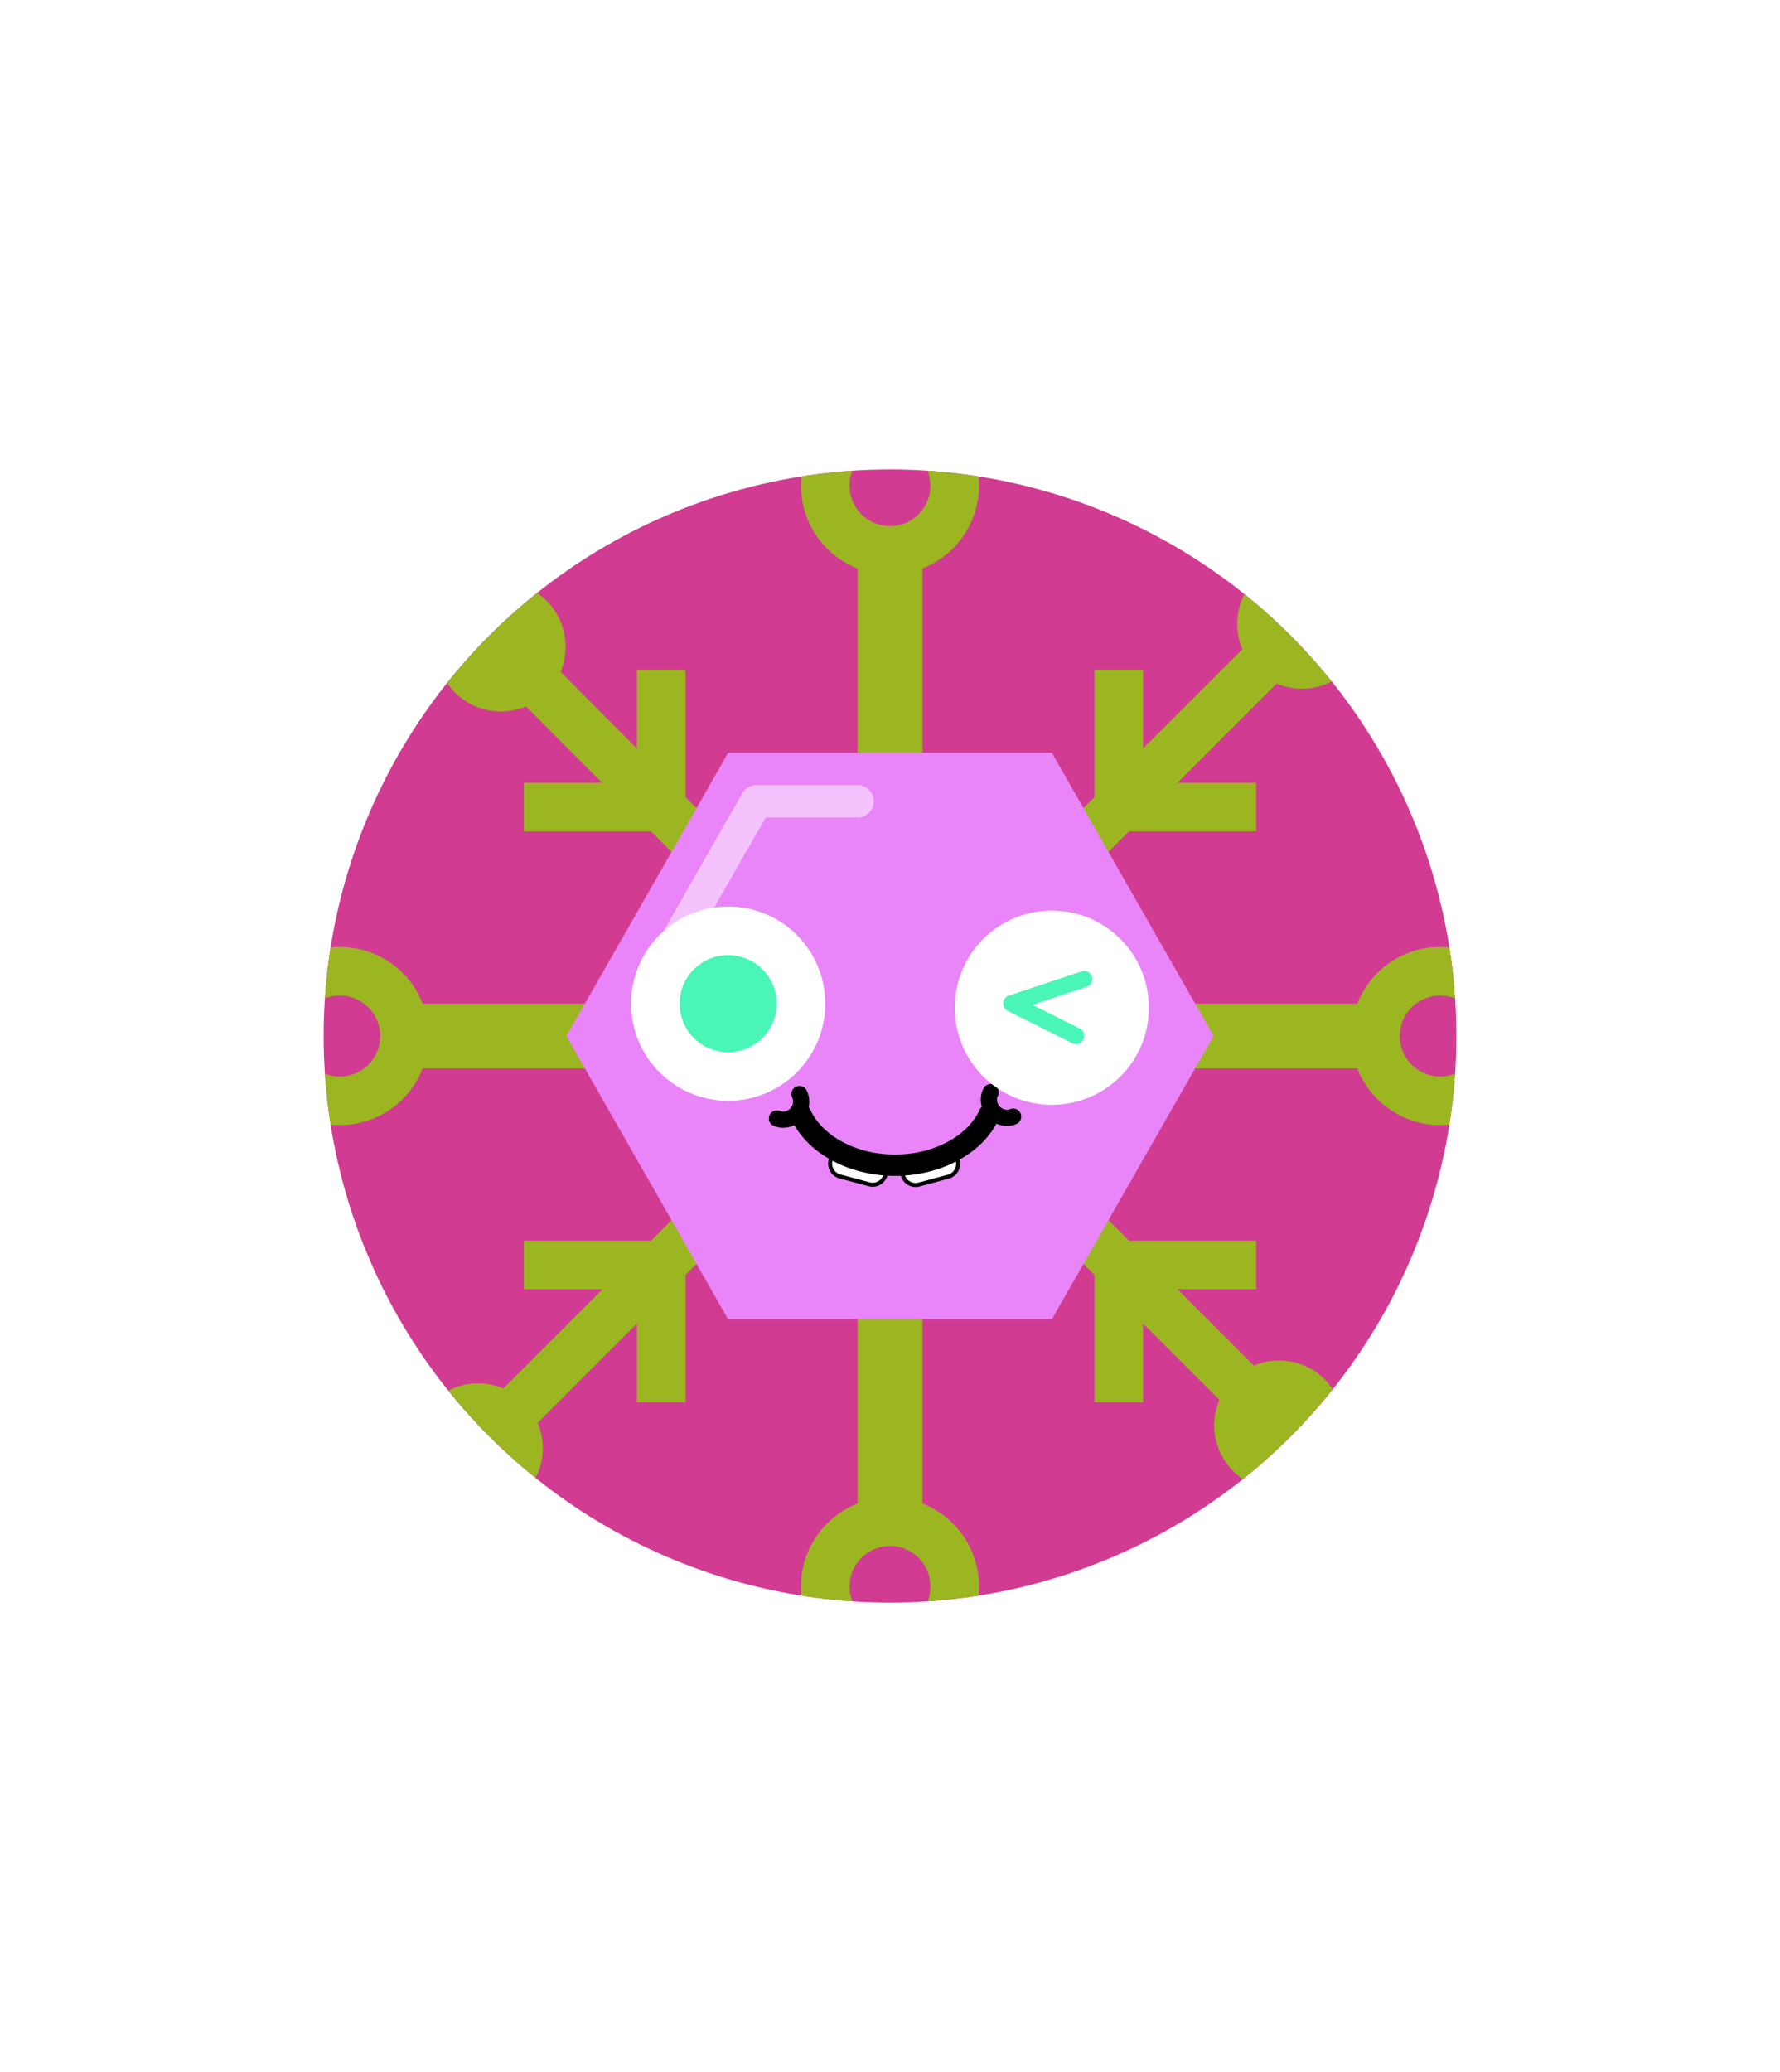
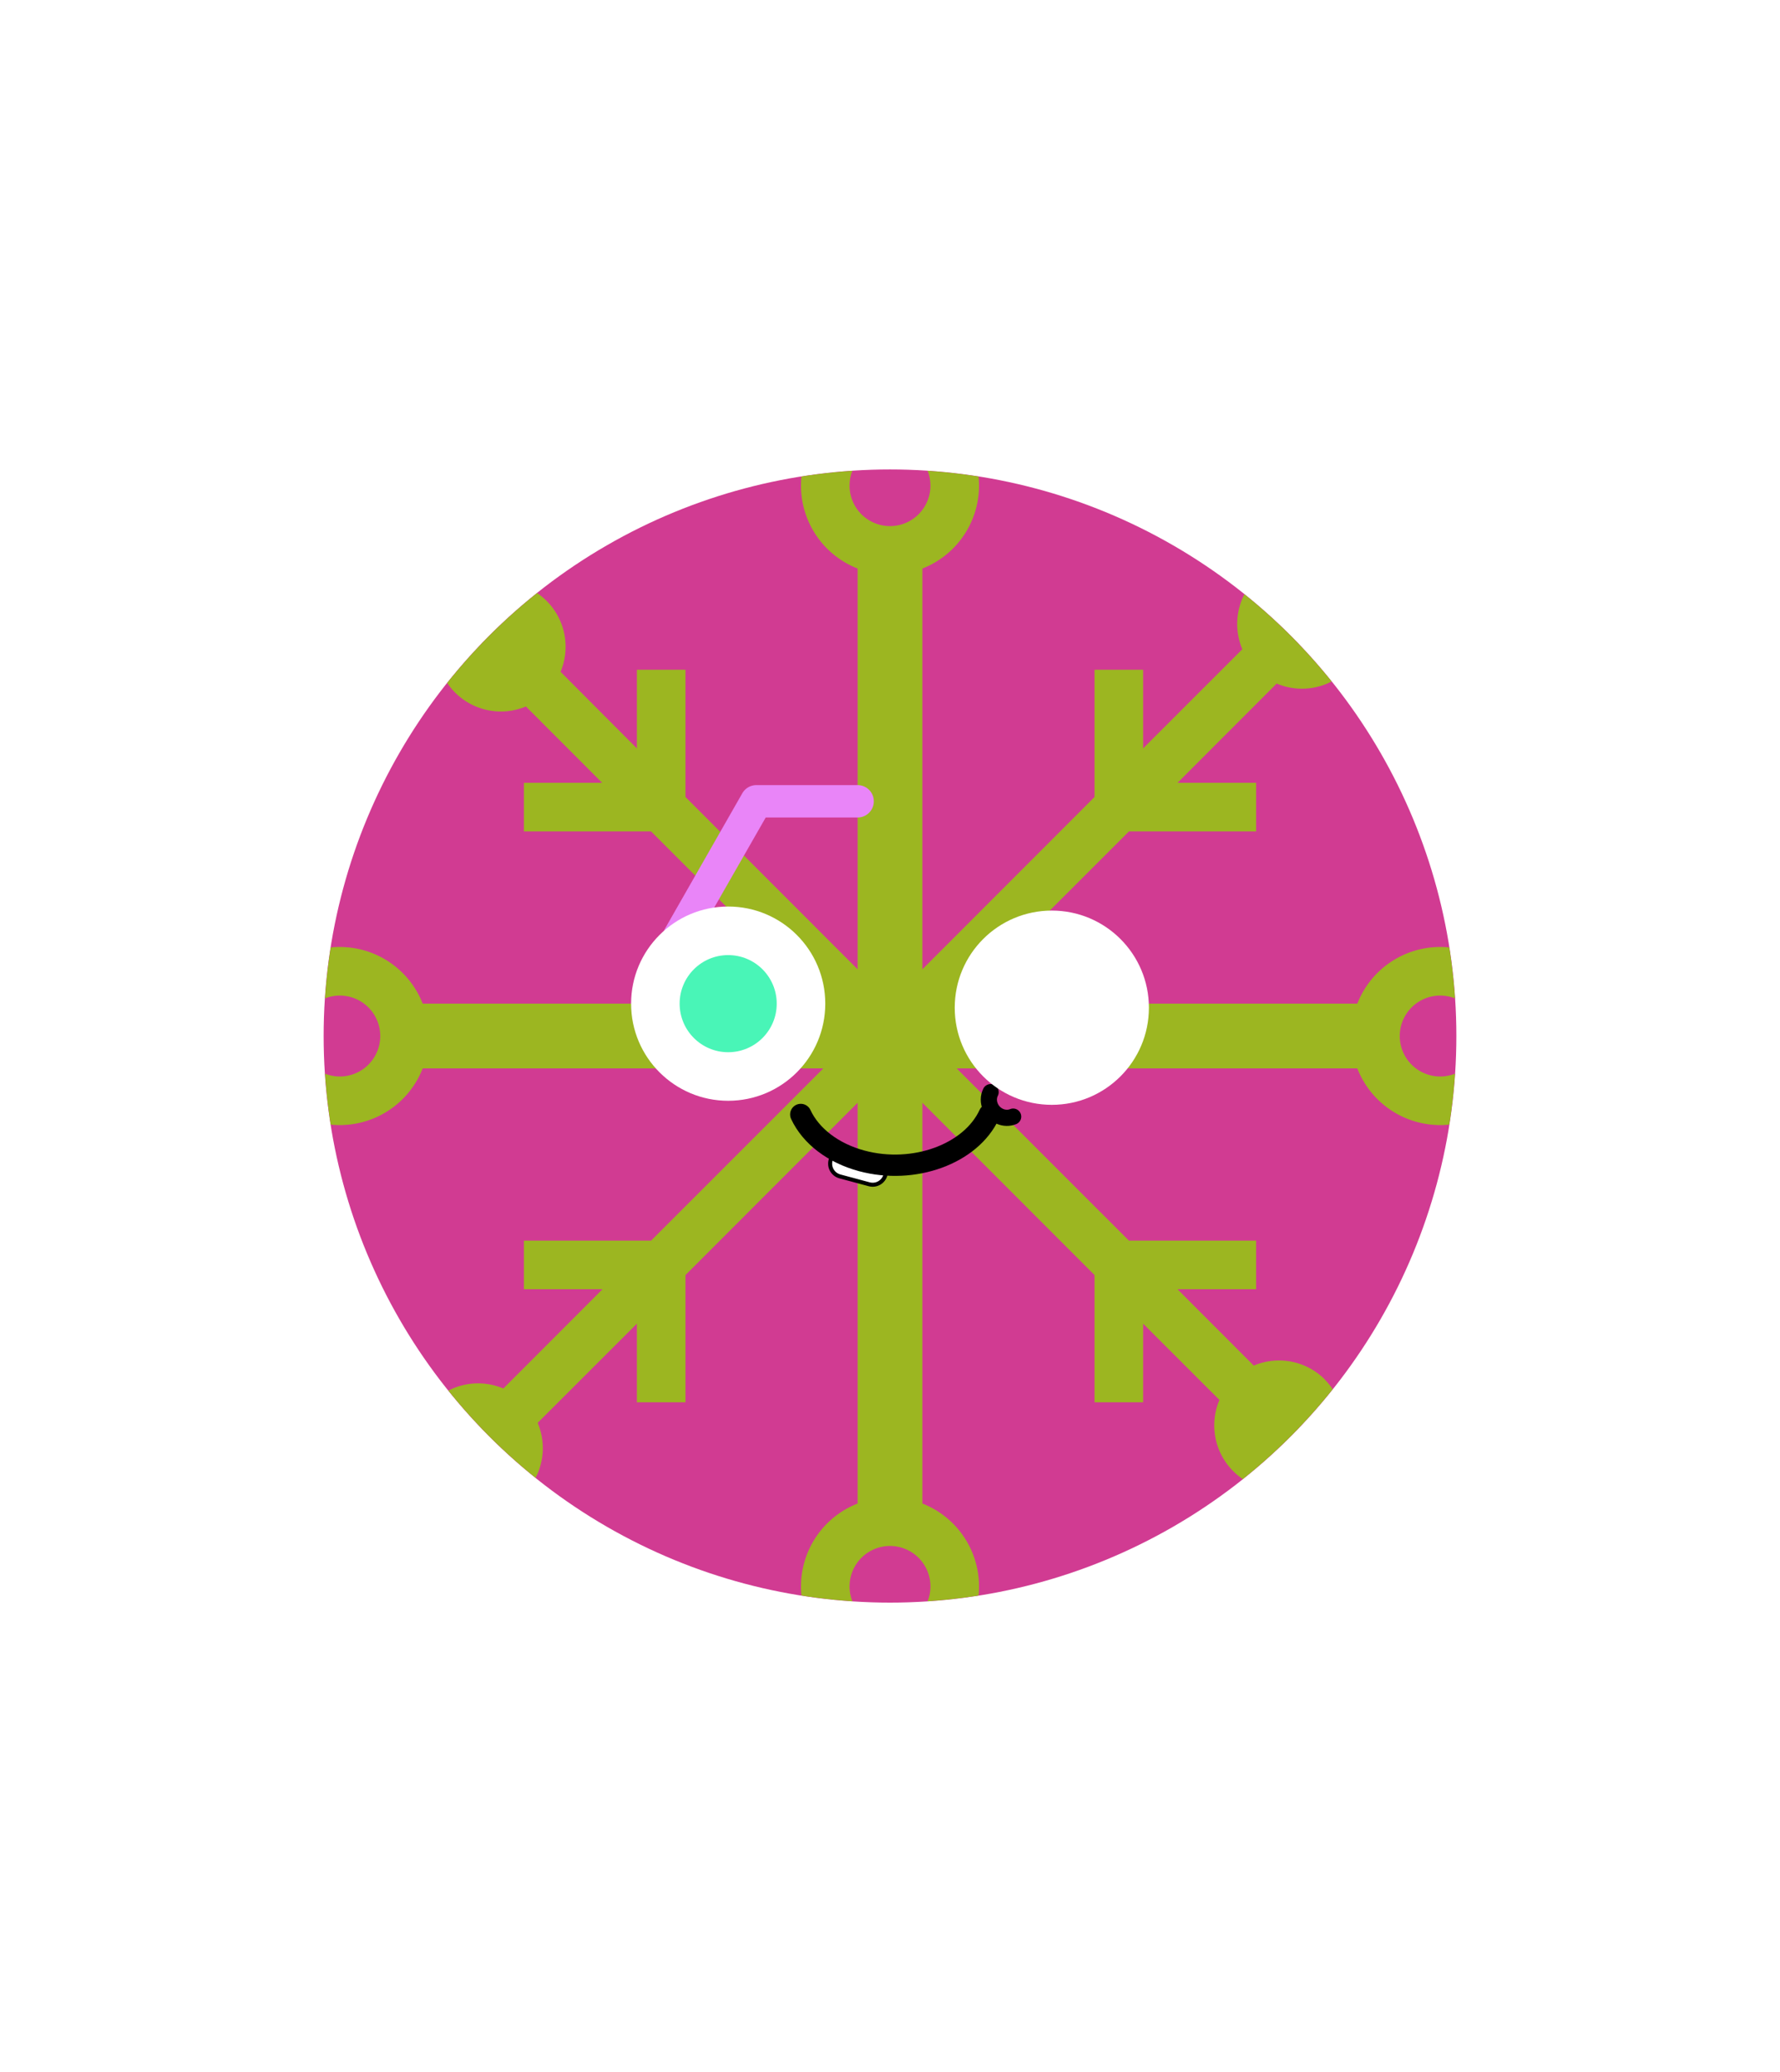
<svg xmlns="http://www.w3.org/2000/svg" xmlns:ns1="http://sodipodi.sourceforge.net/DTD/sodipodi-0.dtd" xmlns:ns2="http://www.inkscape.org/namespaces/inkscape" id="generated" viewBox="0 0 220 220" style="height: 256px;">
  <defs>
    <filter id="innerglow">
      <feFlood flood-color="black" />
      <feComposite in2="SourceAlpha" operator="out" />
      <feGaussianBlur stdDeviation="2" result="blur" />
      <feComposite operator="atop" in2="SourceGraphic" />
    </filter>
    <filter id="innershadow2" x0="-50%" y0="-50%" width="200%" height="200%">
      <feGaussianBlur in="SourceAlpha" stdDeviation="10" result="blur" />
      <feOffset dy="10" dx="10" />
      <feComposite in2="SourceAlpha" operator="arithmetic" k2="-1" k3="1" result="shadowDiff" />
      <feFlood flood-color="#444444" flood-opacity="0.75" />
      <feComposite in2="shadowDiff" operator="in" />
      <feComposite in2="SourceGraphic" operator="over" result="firstfilter" />
      <feGaussianBlur in="firstfilter" stdDeviation="10" result="blur2" />
      <feOffset dy="-10" dx="-10" />
      <feComposite in2="firstfilter" operator="arithmetic" k2="-1" k3="1" result="shadowDiff" />
      <feFlood flood-color="#444444" flood-opacity="0.75" />
      <feComposite in2="shadowDiff" operator="in" />
      <feComposite in2="firstfilter" operator="over" />
    </filter>
    <filter id="innershadow" x0="-50%" y0="-50%" width="200%" height="200%">
      <feGaussianBlur in="SourceAlpha" stdDeviation="3" result="blur" />
      <feOffset dy="3" dx="3" />
      <feComposite in2="SourceAlpha" operator="arithmetic" k2="-1" k3="1" result="shadowDiff" />
      <feFlood flood-color="#444444" flood-opacity="0.75" />
      <feComposite in2="shadowDiff" operator="in" />
      <feComposite in2="SourceGraphic" operator="over" result="firstfilter" />
      <feGaussianBlur in="firstfilter" stdDeviation="3" result="blur2" />
      <feOffset dy="-3" dx="-3" />
      <feComposite in2="firstfilter" operator="arithmetic" k2="-1" k3="1" result="shadowDiff" />
      <feFlood flood-color="#444444" flood-opacity="0.75" />
      <feComposite in2="shadowDiff" operator="in" />
      <feComposite in2="firstfilter" operator="over" />
    </filter>
    <style>#backgrounds .element &gt; *:first-child {filter: url(#innerglow)} #patterns .element .main {filter: url(#innerglow)} #faces .element &gt; *:first-child {filter:url(#innershadow)} .highlight { fill: rgba(255, 255, 255, 0.5); } .shadow { fill: rgba(0, 0, 0, 0.1); } #accessories-1 .scarf { fill: #de31b9; } #accessories-2 .base-tie { fill: #3b3b3b; } #accessories-2 #base-oval-1 { fill: #ffffff; } #accessories-2 #base-oval-2 { fill: #3b3b3b; } #accessories-2 #diamond { fill: #2571fb; } #accessories-3 #pin { fill: #ffffff; } #accessories-3 #stripe { fill: #ffffff; } #accessories-3 #medal { fill: #fff61a; } #accessories-3 #ribbon { fill: #e3562e; } #accessories-3 #rect { fill: #fff61a; } #accessories-4 #base { fill: #ffffff; } #accessories-4 #letter { fill: #5545ec; } #accessories-4 #broche { fill: #5545ec; } #accessories-5 .tie { fill: #3b3b3b; } #accessories-6 #text { fill: #000000; } #accessories-6 #mid { fill: #ffffff; } #accessories-6 #card { fill: #083ea1; } #accessories-6 #clip { fill: #bbbbbb; } #accessories-7 #medallion { fill: #fff61a; } #accessories-7 .necklace { fill: #fff61a; } #accessories-8 .base-eartube { fill: #fffdff; } #accessories-8 .base-earplug { fill: #00249c; } #accessories-8 .base-earplug { fill: #00249c; } #accessories-8 #base-bell { fill: #fffdff; } #accessories-8 #base-tube { fill: #00249c; } #accessories-9 #base { fill: #ffffff; } #accessories-9 #tie { fill: #3b3b3b; } #accessories-10 #scarf { fill: #8f85ff; } #eyes-1 .base { fill: #3b3b3b; } #eyes-3 .frame { fill: black; } #eyes-3 .base-glass { fill: #fff; } #eyes-3 .base-glass { fill: #fff; } #eyes-3 #band-aid #base-band { fill: #fff; } #eyes-3 #band-aid #base-line-1 { fill: #bbb; } #eyes-3 #band-aid #base-line-2 { fill: #bbb; } #eyes-4 #base-highlight { fill: #ffffff; } #eyes-4 #base-white { fill: #ffffff; } #eyes-5 #base-patch { fill: #3b3b3b; } #eyes-5 #base-white { fill: #ffffff; } #eyes-6 #base-frame { fill: #f9f9f9; } #eyes-6 #base-light { fill: #f14f25; } #eyes-6 #eyes { fill: #3b3b3b; } #eyes-7 .base-white { fill: #ffffff; } #eyes-7 .base-highlight { fill: #ffffff; } #eyes-8 .base-white { fill: #ffffff; } #eyes-8 .base-highlight { fill: #ffffff; } #eyes-8 .base-eyelash { fill: #3b3b3b; } #eyes-9 .base-white { fill: #ffffff; } #eyes-10 #base-glass { fill: #00f5d6; } #eyes-10 .base-band { fill: #3b3b3b; } #to-clip {clip-path: url(#clip-this);} #backgrounds .element &gt; *:first-child {fill:#d13b92!important;} #patterns .element &gt; *:first-child {fill:#adca25!important;} #faces .element &gt; *:first-child {fill:#e985f8!important;} #eyes .element .main {fill:#49f5b7!important;} #glasses .element .main {fill:#49f5b7!important;} #hairstyles .main {fill:#a2bb61!important;} </style>
    <clipPath id="clip-this">
      <circle cx="110" cy="110" r="70" style="fill: rgb(26, 179, 153);" />
    </clipPath>
  </defs>
  <g id="backgrounds">
    <g class="element" id="circle">
      <circle cx="110" cy="110" r="70" style="fill: rgb(26, 179, 153);" />
    </g>
  </g>
  <g id="to-clip">
    <g id="patterns">
      <g class="element">
        <path class="main" d="M163.74,152.43a8,8,0,0,0-8.78-1.71l-9.43-9.44h9.72v-6H139.53L118.24,114h49.52A11,11,0,1,0,178,99h0a11,11,0,0,0-10.24,7H118.24l21.29-21.28h15.72v-6h-9.72l12.26-12.27a8,8,0,1,0-4.24-4.24L141.28,74.47V64.75h-6V80.47L114,101.76V52.24A11,11,0,1,0,99,42h0a11,11,0,0,0,7,10.24v49.52L84.72,80.47V64.75h-6v9.72L69.28,65A8,8,0,1,0,65,69.28l9.43,9.44H64.75v6H80.47L101.76,106H52.24A11,11,0,0,0,42,99h0a11,11,0,1,0,10.24,15h49.52L80.47,135.28H64.75v6h9.72L62.21,153.55a8,8,0,1,0,4.24,4.24l12.27-12.26v9.72h6V139.53L106,118.24v49.52A11,11,0,0,0,99,178h0a11,11,0,1,0,15-10.24V118.24l21.28,21.29v15.72h6v-9.72l9.44,9.43a8,8,0,1,0,13-2.53ZM178,105a5,5,0,1,1-5,5A5,5,0,0,1,178,105ZM105,42a5,5,0,1,1,5,5A5,5,0,0,1,105,42ZM42,115a5,5,0,1,1,5-5A5,5,0,0,1,42,115Zm73,63a5,5,0,1,1-5-5A5,5,0,0,1,115,178Z" />
        <path class="shadow" d="M163.74,152.43a8,8,0,0,0-8.78-1.71l-9.43-9.44h9.72v-6H139.53L118.24,114h49.52A11,11,0,1,0,178,99h0a11,11,0,0,0-10.24,7H118.24l21.29-21.28h15.72v-6h-9.72l12.26-12.27a8,8,0,1,0-4.24-4.24L141.28,74.47V64.75h-6V80.47L114,101.76V52.24A11,11,0,1,0,99,42h0a11,11,0,0,0,7,10.24v49.52L84.72,80.47V64.75h-6v9.72L69.28,65A8,8,0,1,0,65,69.28l9.43,9.44H64.75v6H80.47L101.76,106H52.24A11,11,0,0,0,42,99h0a11,11,0,1,0,10.24,15h49.52L80.47,135.28H64.75v6h9.72L62.21,153.55a8,8,0,1,0,4.24,4.24l12.27-12.26v9.72h6V139.53L106,118.24v49.52A11,11,0,0,0,99,178h0a11,11,0,1,0,15-10.24V118.24l21.28,21.29v15.72h6v-9.72l9.44,9.43a8,8,0,1,0,13-2.53ZM178,105a5,5,0,1,1-5,5A5,5,0,0,1,178,105ZM105,42a5,5,0,1,1,5,5A5,5,0,0,1,105,42ZM42,115a5,5,0,1,1,5-5A5,5,0,0,1,42,115Zm73,63a5,5,0,1,1-5-5A5,5,0,0,1,115,178Z" />
      </g>
    </g>
  </g>
  <g id="faces">
    <g class="element" id="face-2">
-       <polygon class="main" points="130 75 90 75 70 110 90 145 130 145 150 110 130 75" />
      <path class="highlight" d="M83.92,99.74a2,2,0,0,1-1-.27,2,2,0,0,1-.74-2.72L91.75,80a2,2,0,0,1,1.73-1H106a2,2,0,0,1,0,4H94.64l-9,15.73A2,2,0,0,1,83.92,99.74Z" />
    </g>
  </g>
  <g id="mouths" transform="scale(.4) translate(217,200)">
    <g class="element">
      <g id="g6677">
        <path id="path4972-9-7-4-5-5" ns1:end="2.8016943" ns1:open="true" ns1:start="0.3386847" ns1:ry="6.8387451" ns1:rx="7.241024" ns1:cx="380.55606" ns1:cy="478.30988" ns1:type="arc" fill="none" stroke="#000000" stroke-width="5" stroke-linecap="round" stroke-linejoin="round" d=" M96.054,99.889c-2.649,1.081-5.793-0.253-7.022-2.98c-0.673-1.493-0.654-3.174,0.053-4.572" />
-         <path id="path4972-2-7-8-1-5-2" ns1:end="2.8016943" ns1:open="true" ns1:start="0.3386847" ns1:ry="6.8387451" ns1:rx="7.241024" ns1:cx="380.55606" ns1:cy="478.30988" ns1:type="arc" fill="none" stroke="#000000" stroke-width="5" stroke-linecap="round" stroke-linejoin="round" d=" M23.056,100.462c2.649,1.082,5.793-0.253,7.022-2.979c0.673-1.493,0.654-3.175-0.053-4.573" />
-         <path id="rect5282-3" ns2:connector-curvature="0" fill="#FFFFFF" stroke="#000000" stroke-width="1.243" stroke-linecap="round" stroke-linejoin="round" d=" M61.295,115.509l0.668,2.475c0.592,2.192,2.825,3.476,5.018,2.884l9.037-2.439c2.192-0.592,3.476-2.825,2.884-5.018l-0.668-2.475 L61.295,115.509z" />
        <path id="rect5282-3-2" ns2:connector-curvature="0" fill="#FFFFFF" stroke="#000000" stroke-width="1.243" stroke-linecap="round" stroke-linejoin="round" d=" M40.306,110.873l-0.664,2.476c-0.588,2.193,0.699,4.425,2.892,5.013l9.041,2.426c2.193,0.588,4.424-0.699,5.013-2.892l0.665-2.477 L40.306,110.873L40.306,110.873z" />
        <path id="path5136-9-1" ns1:end="2.8016943" ns1:open="true" ns1:start="0.3386847" ns1:ry="65.14003" ns1:rx="34.134514" ns1:cx="126.29771" ns1:cy="659.53082" ns1:type="arc" fill="none" stroke="#000000" stroke-width="6.585" stroke-linecap="round" stroke-linejoin="round" d=" M88.674,99.2c-5.667,12.248-23.303,18.679-39.39,14.363c-8.809-2.362-15.74-7.633-18.854-14.336" />
      </g>
    </g>
  </g>
  <g id="eyes" transform="translate(0,-2)">
    <g class="element" id="eyes-9">
      <circle class="base-white" cx="130" cy="108.5" r="12" />
-       <path class="main" d="M133,113a.93.93,0,0,1-.45-.11l-8-4a1,1,0,0,1-.55-1,1,1,0,0,1,.68-.88l9-3a1,1,0,0,1,.64,1.9l-6.71,2.24,5.84,2.92a1,1,0,0,1,.44,1.34A1,1,0,0,1,133,113Z" />
      <circle class="base-white" cx="90" cy="108" r="12" />
      <circle class="main" cx="90" cy="108" r="6" />
    </g>
  </g>
</svg>